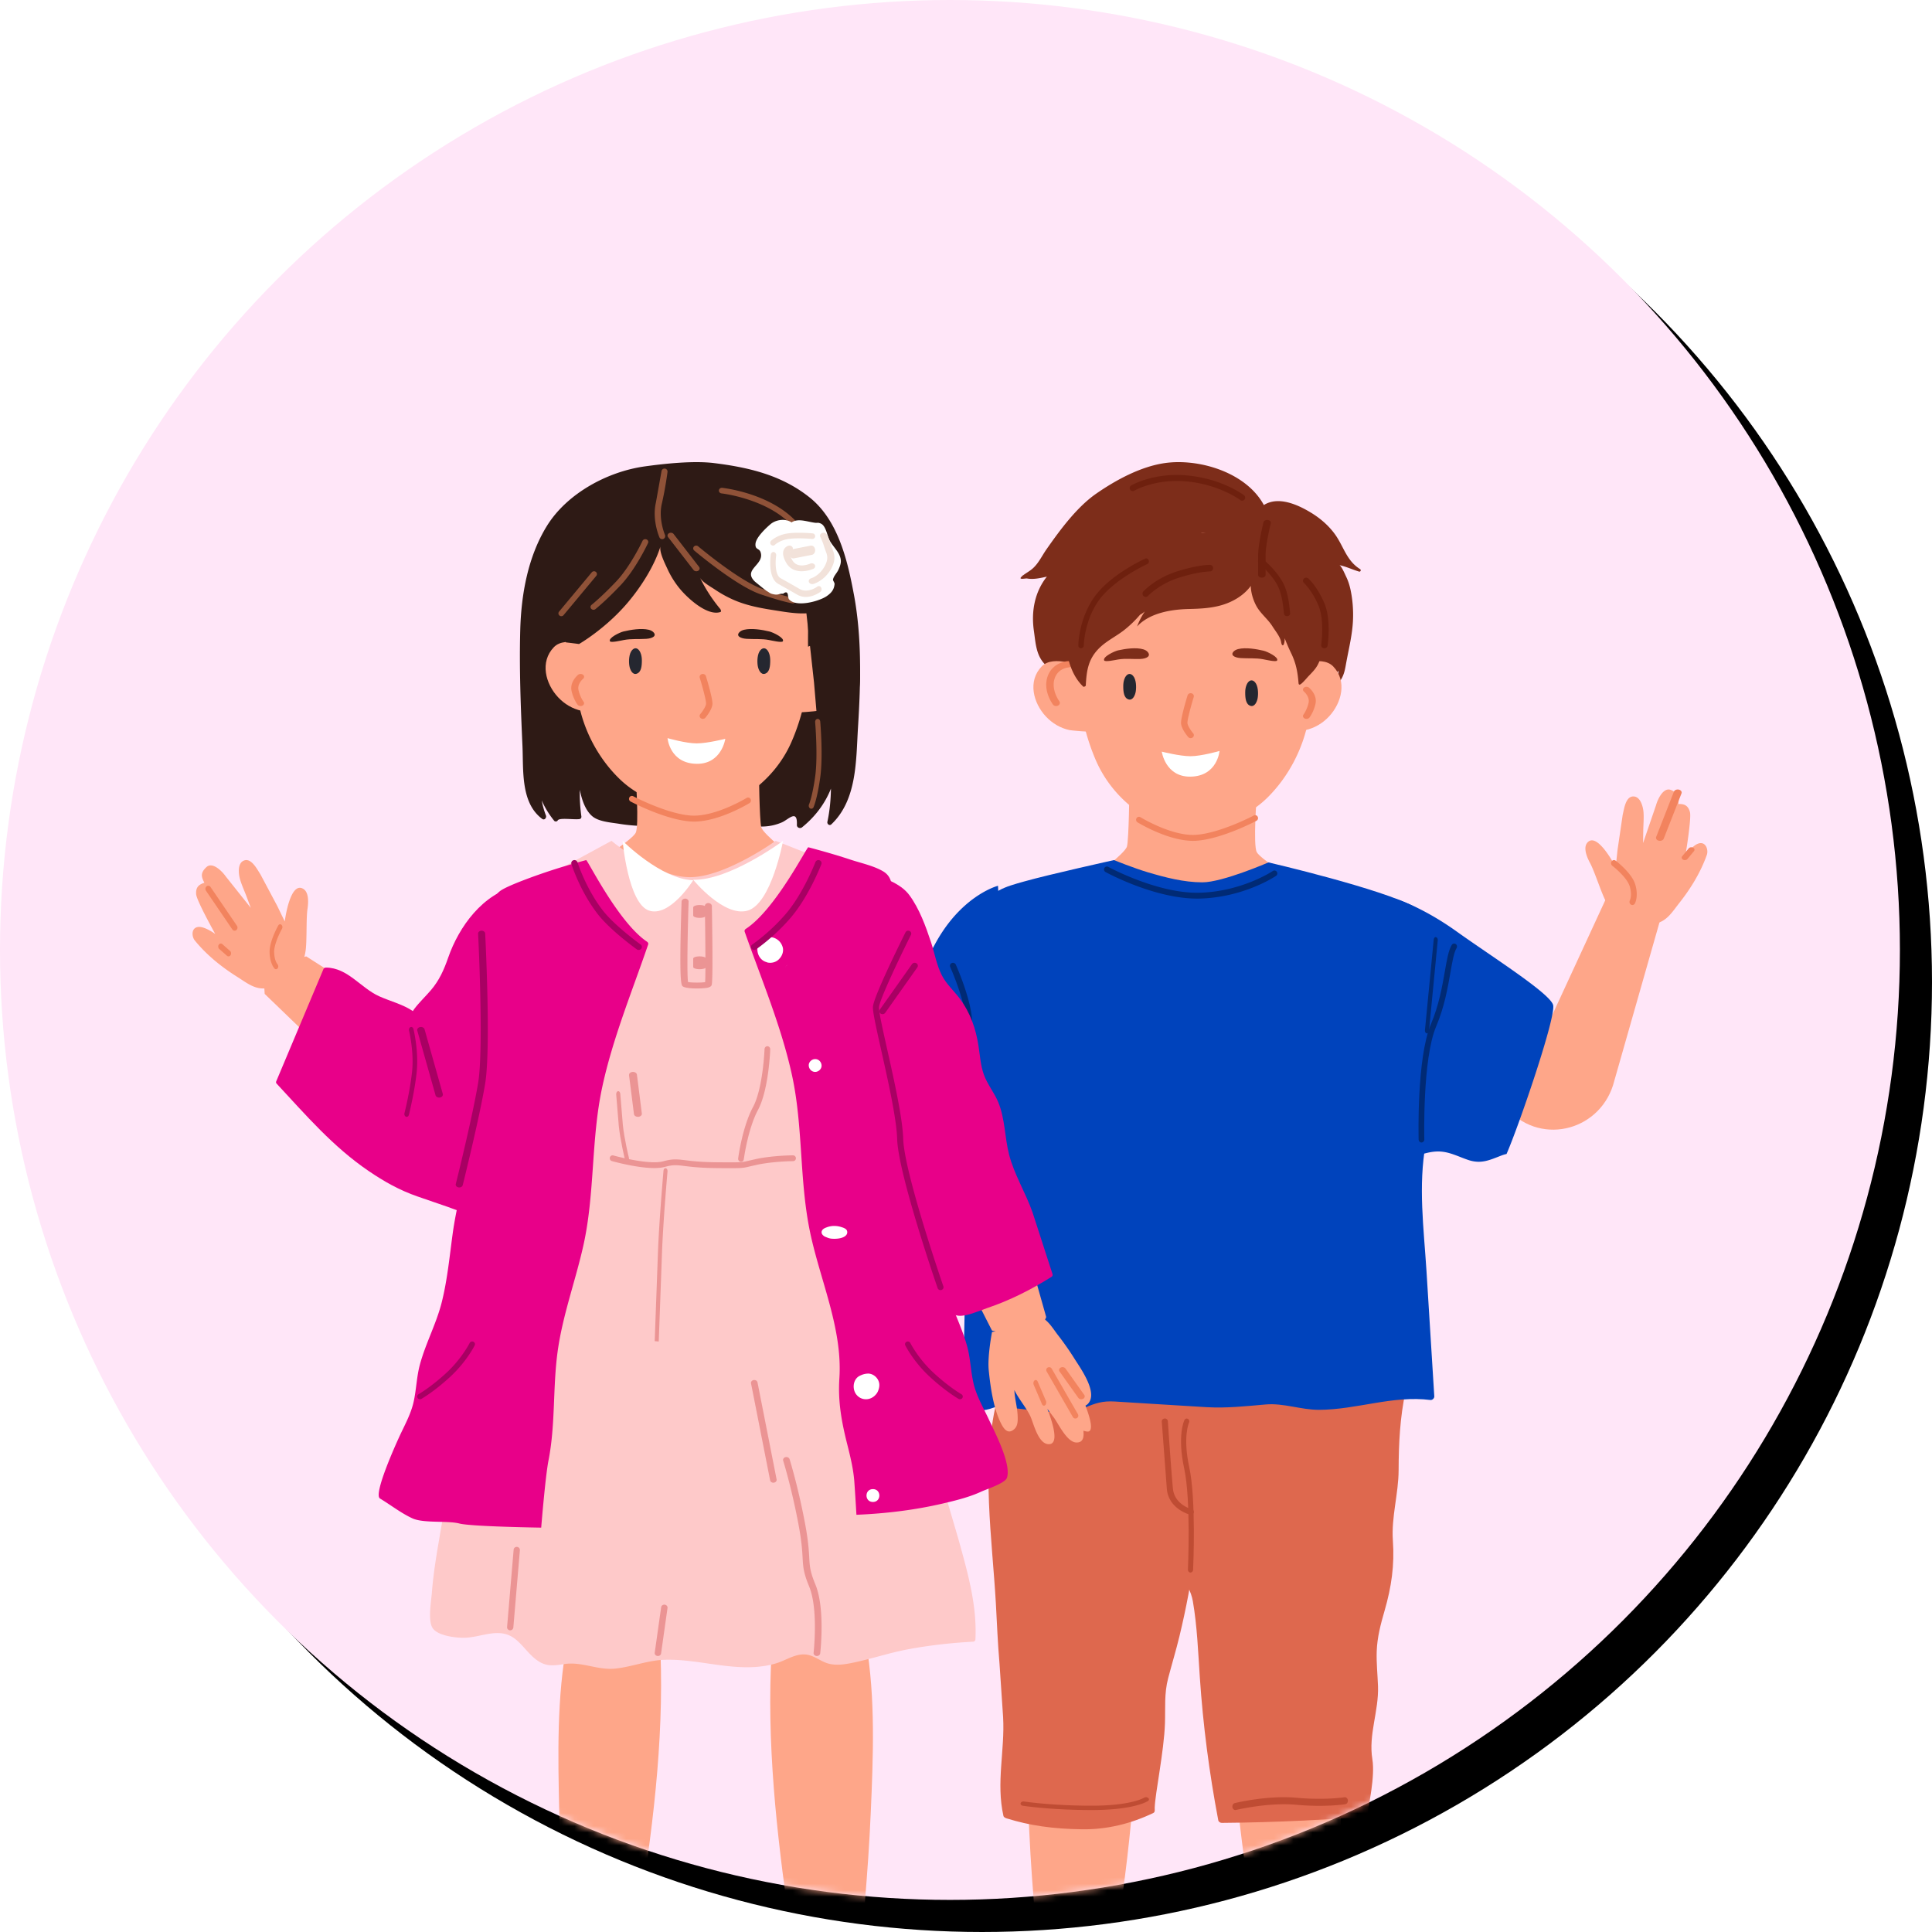
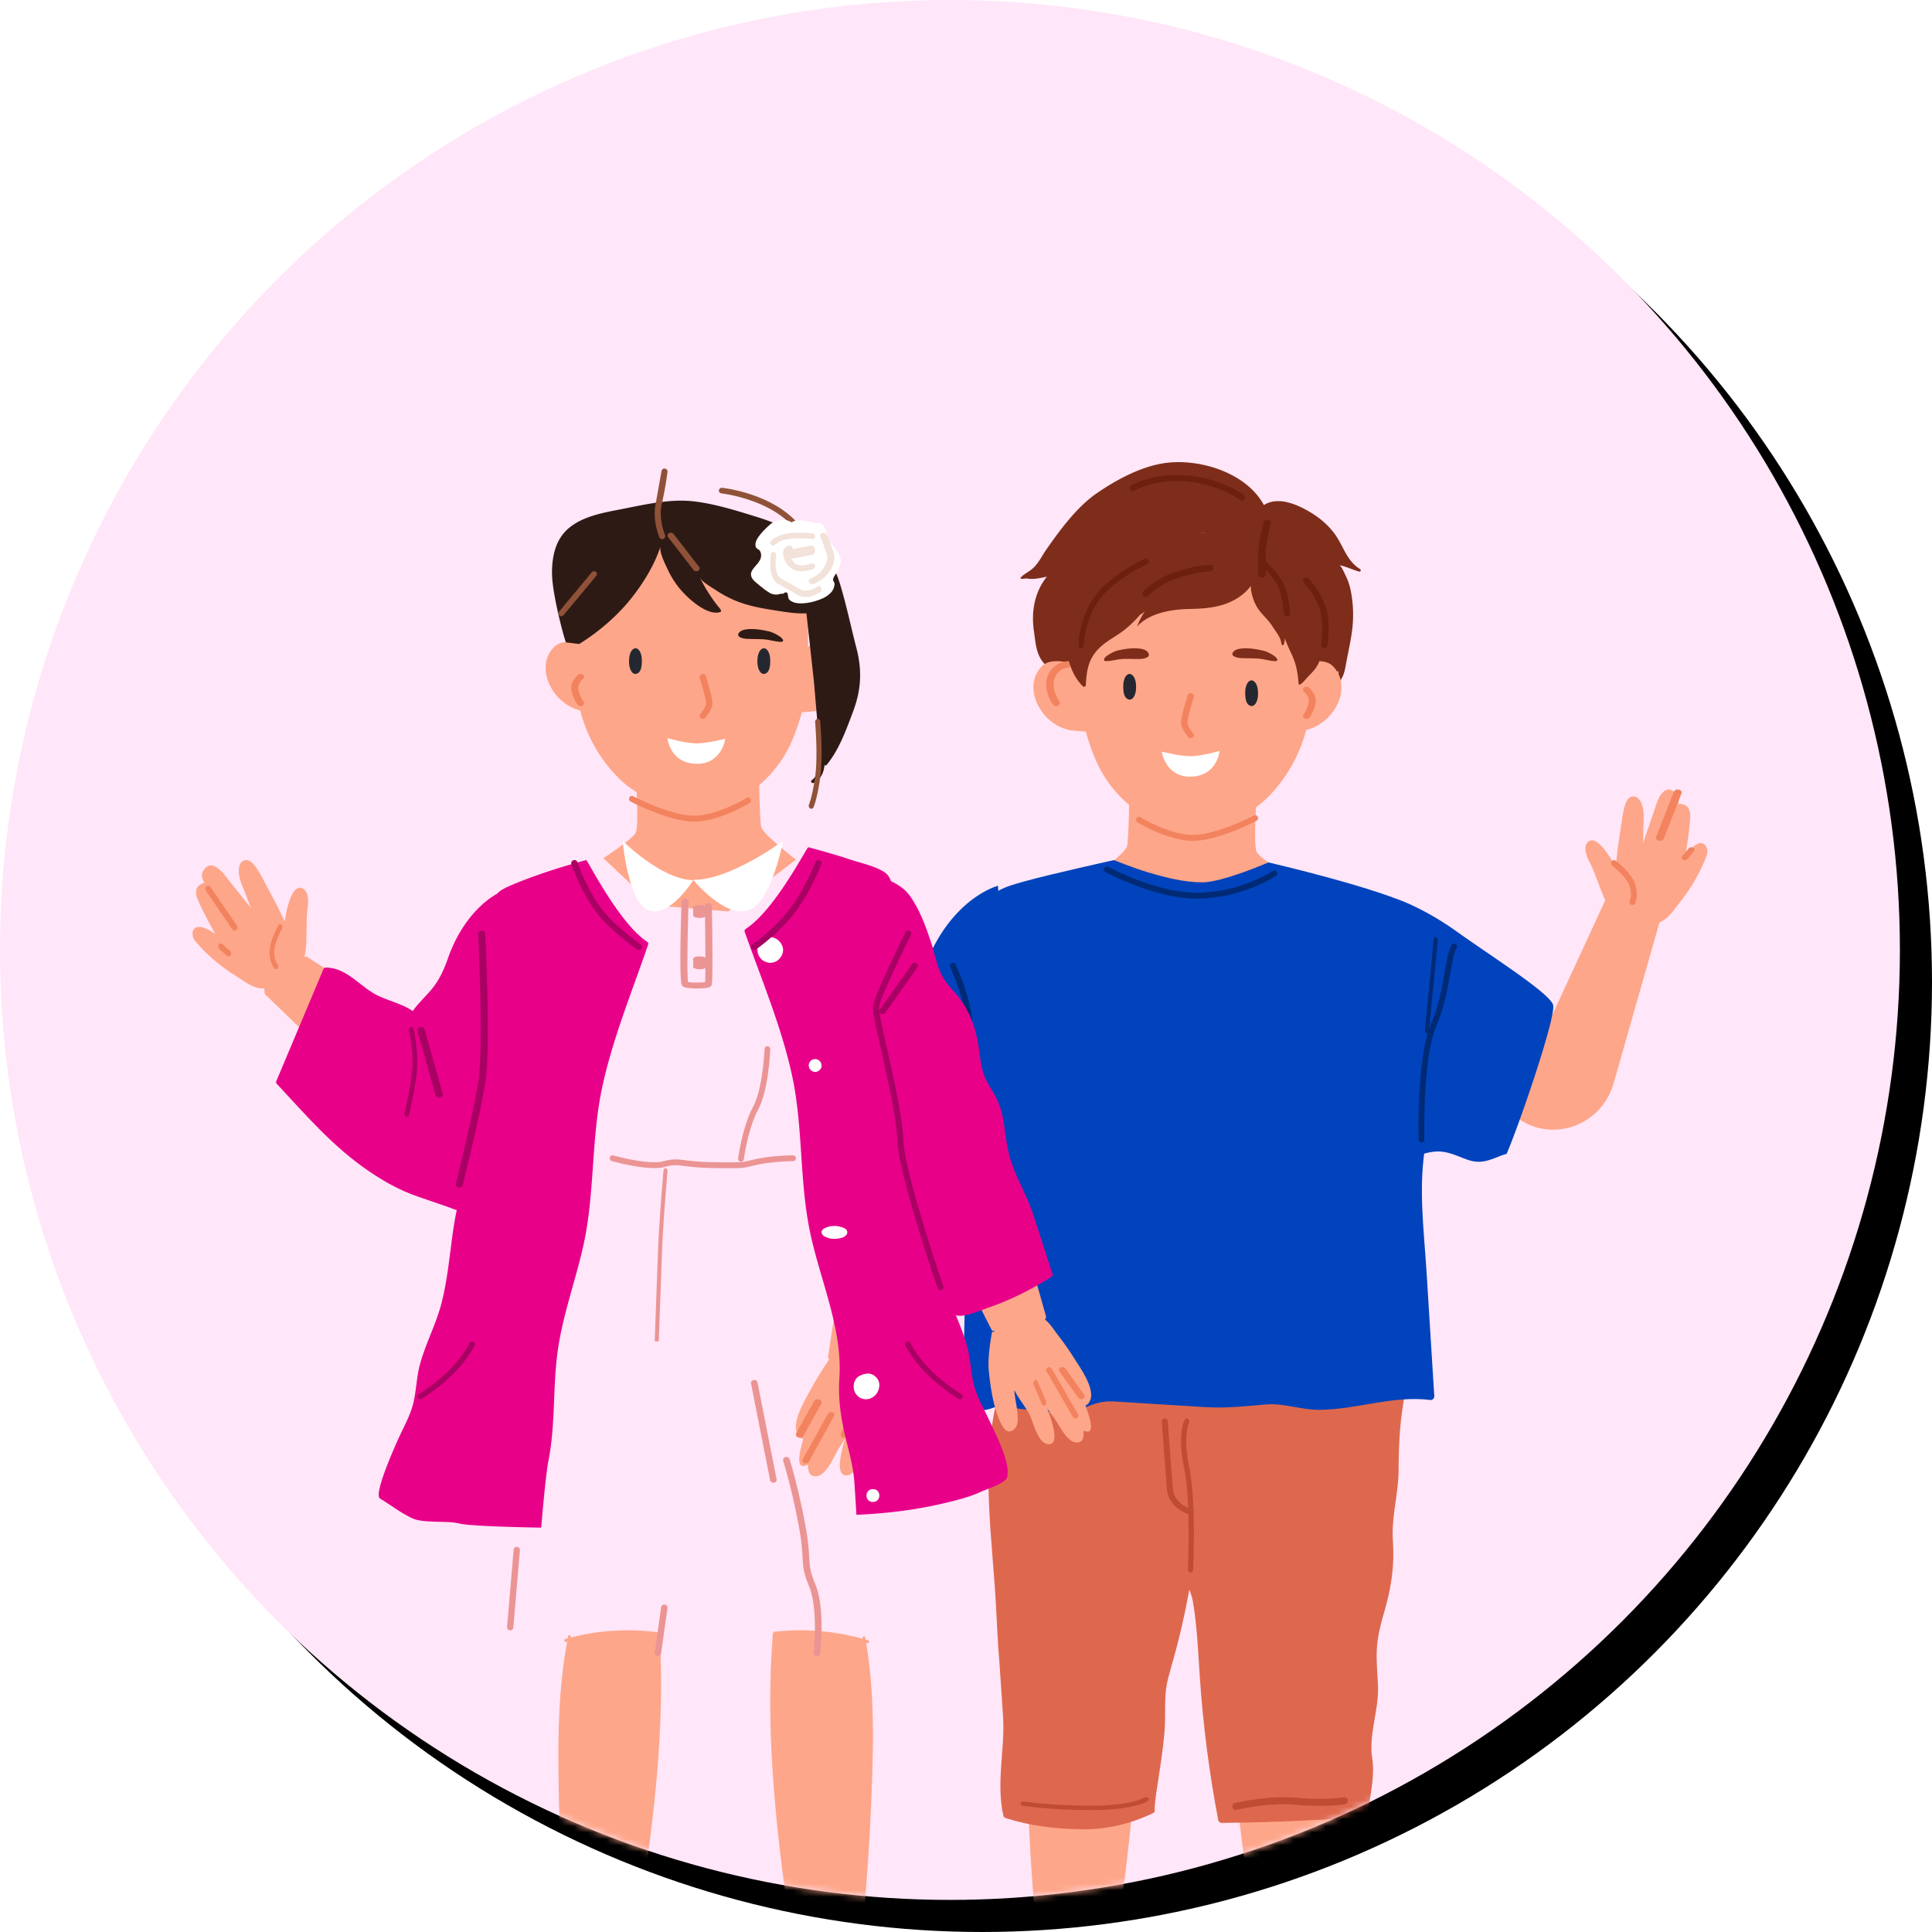
<svg xmlns="http://www.w3.org/2000/svg" xmlns:xlink="http://www.w3.org/1999/xlink" width="301" height="301">
  <style>.B{fill:#fea689}.C{fill:#f2835e}.D{fill:#fff}.E{fill:#7d2d1a}.F{fill:#2e1a15}</style>
  <defs>
    <circle id="A" cx="148" cy="148" r="148" />
    <filter x="-0.8%" y="-0.8%" width="103.4%" height="103.4%" id="B">
      <feOffset dx="5" dy="5" in="SourceAlpha" />
      <feColorMatrix values="0 0 0 0 1   0 0 0 0 0   0 0 0 0 0.71  0 0 0 1 0" />
    </filter>
  </defs>
  <g fill="none" fill-rule="evenodd">
    <mask id="C" class="D">
      <use xlink:href="#A" />
    </mask>
    <use fill="#000" filter="url(#B)" xlink:href="#A" />
    <use fill="#ffe6f8" xlink:href="#A" />
    <g mask="url(#C)">
      <g transform="matrix(-1 0 0 1 266 72)">
        <path d="M106.923 17.925a1.64 1.64 0 0 0-.191-.183.12.12 0 0 0-.114-.097c-.43-.337-.894-.579-1.337-.932-1.029-.82-1.571-2.061-2.311-3.118-2.082-2.978-4.72-6.577-7.753-8.683C92.131 2.772 88.248.666 84.473.139c-5.279-.735-12.616 1.439-15.379 6.545-2.222-1.41-5.218-.107-7.35 1.193-1.394.85-2.658 1.924-3.642 3.244-1.446 1.94-1.831 4.204-4.004 5.547-.197.122-.07.451.159.383 1.016-.298 2.056-.8 3.078-1.003-.303.061-.907 1.48-1.048 1.769-.336.687-.555 1.39-.711 2.138-.318 1.524-.434 3.103-.368 4.66.093 2.191.617 4.289 1.015 6.429.211 1.135.319 2.12 1.034 3.101.097.133.364.112.346-.096l-.146-1.588c.152.27.304.538.47.799.409 1.359 1.001 2.448 1.756 3.905.386.747 1.881.623 2.018 1.452.207 1.246 1.575 2.728 2.441 3.47 1.461 1.249 1.705 3.215 2.785 4.806 1.493 2.2 2.914 4.394 3.71 6.776 1.417.901 2.927 1.584 4.393 1.939 4.629 1.121 9.341-.295 13.385-2.601 1.203-.686 2.472-1.455 3.709-2.313.582-2.561 1.4-5.059 2.737-7.326 1.52-2.576 3.815-4.295 5.891-6.282l.217-1.363c.461-.916.807-1.921 1.064-2.975l1.186-1.261c1.376-1.446 1.43-3.31 1.704-5.211.442-3.064-.147-6.078-2.023-8.438 1.028.227 2.064.468 3.078.29.253-.044 1.315.235.945-.202" class="E" />
        <path d="M91.789 227.962c.656 4.44 1.38 13.225 1.38 13.225s.392.443.459.434l9.173.379c.219.009.382-.155.404-.353 1.043-9.376 1.991-18.77 2.431-28.191.406-8.68.803-17.863-.764-26.48.061.013.124.023.185.037.307.068.464-.365.155-.454-.142-.04-.286-.072-.428-.112-.022-.117-.036-.237-.059-.353-.046-.227-.431-.198-.425.036l.008.193c-4.769-1.249-9.587-1.592-14.534-1.12-.194.018-.33.227-.344.394-1.201 14.118.289 28.357 2.36 42.366" class="B" />
        <path d="M110.77 146.504c.443-.257.241-1.011-.291-1.119l-.354-1.267c-.182-.582-1.072-.342-.915.253l.276 1.131c-2.122.354-2.432.718-4.557 1.05-2.457.383-5.116.825-7.454-.325-1.759-.866-2.992-2.518-4.761-3.386-1.336-.655-2.859-.936-4.339-.812-7.164.598-9.312 8.686-9.372 14.647-.089 8.8 1.182 17.706 3.242 26.246.53 2.193 1.185 4.348 1.758 6.529.634 2.414.418 4.603.5 7.047.146 4.357 1.52 10.841 1.598 13.135.01.305-.087.679.215.824 3.475 1.667 7.219 2.592 11.083 2.541 4.585-.06 8.18-.586 11.749-1.692.216-.067.472-.179.521-.398 1.17-5.19-.243-10.185.05-15.386l.567-8.417c.272-3.092.386-6.203.561-9.302.576-10.156 2.316-21.229-.079-31.3" fill="#de684e" />
        <path d="M73.765 185.696c-.01-.168-.14-.38-.332-.402-4.886-.57-9.661-.321-14.407.837l.012-.194c.011-.234-.37-.271-.419-.044-.025.116-.041.236-.066.353-.142.037-.284.066-.426.104-.309.083-.162.52.143.457.061-.012.123-.021.184-.033-1.731 8.612-1.532 17.829-1.313 26.542.237 9.458.977 18.899 1.813 28.322.018.2.175.367.392.361l9.086-.199c.066.011.464-.426.464-.426s.901-8.796 1.644-13.236c2.343-14.008 4.117-28.26 3.226-42.443" class="B" />
        <path d="M86.998 150.786c-.061-2.927-1.45-5.923-3.115-8.294-1.53-2.18-3.576-1.457-5.887-1.001-8.971 1.772-20.857 2.436-29.96 3.175-.075.006-.137.031-.197.056l-.057-.183c-.156-.487-.879-.287-.771.211.879 4.061 1.074 8.116 1.088 12.298.012 3.679 1.153 7.31.894 10.971-.27 3.823.224 7.23 1.284 10.893.61 2.108 1.16 4.159 1.235 6.37.06 1.812-.139 3.623-.202 5.432-.135 3.885 1.51 7.529.882 11.354-.457 2.783.627 7.211.684 8.286.071 1.348 2.394.845 3.679.932l6.363.355c4.244.199 8.493.325 12.741.359.228.002.495-.173.539-.407 1.403-7.377 2.371-14.808 2.875-22.297.265-3.938.411-7.926 1.083-11.822.543-3.15 3.209-5.096 3.644-8.38.397-2.999-.203-6.063.457-9.036.708-3.188 2.812-5.9 2.741-9.273" fill="#de684e" />
        <g class="B">
          <path d="M118 116.961l10.075 23.76 6.74 2.278 2.185-3.557L132.351 109 118 116.961M70.192 51.815s.611 7.926 0 8.963S65 64.704 65 64.704l8.094 7.334L85.082 73 96 64.926S90.732 61 90.426 59.889 90.044 51 90.044 51l-19.852.815" />
          <path d="M62.131 40.072c.85 4.625 3.178 9.013 6.423 12.21 3.527 3.476 8.478 4.926 13.21 4.694 4.234-.208 8.215-2.871 10.914-6.234 1.046-1.304 1.931-2.757 2.603-4.316 1.815-4.213 2.993-9.52 2.663-14.162-.285-4.001.729-9.254-2.263-11.729-4.997-4.133-11.086-6.59-16.831-9.487-.034-.017-.072-.035-.109-.044-.799-.17-16.779 4.936-16.781 4.936-.253.117-.42 2.037-.475 2.359a43.14 43.14 0 0 0-.339 2.498c-.307 2.844-.05 5.861.031 8.711.098 3.439.31 7.061.953 10.564" />
          <path d="M64.628 31.959s-4.466-2.066-6.334-.133c-2.206 2.283-1.328 5.697.663 7.814.991 1.053 2.231 1.794 3.671 2.108.314.068 3.385.33 3.372.229-.001-.001-1.372-10.018-1.372-10.018m32.744 0s4.466-2.066 6.334-.133c2.206 2.283 1.327 5.697-.664 7.814-.991 1.053-2.23 1.794-3.671 2.108-.314.068-3.386.33-3.372.229 0-.001 1.372-10.018 1.372-10.018" />
        </g>
        <g fill="#252730">
          <path d="M72 35.848c-.012-1.442-.822-2.34-1.526-1.559-.495.551-.536 1.733-.419 2.449.097.59.467 1.431 1.118 1.232.736-.224.834-1.191.827-2.123m19-1c-.012-1.441-.823-2.34-1.526-1.558-.495.55-.536 1.732-.419 2.448.096.591.467 1.431 1.118 1.233.736-.223.835-1.19.827-2.123" />
        </g>
        <g class="E">
          <path d="M73.781 29.478c-.158-.156-.406-.288-.7-.359-1.168-.283-2.836-.004-3.949.264-.599.144-2.409 1.021-2.096 1.532.153.248 1.688-.114 2.185-.208 1.137-.214 2.31-.1 3.471-.179.988-.067 1.682-.466 1.089-1.051m13.412.097c.148-.172.386-.322.673-.407 1.141-.34 2.813-.095 3.934.156.603.136 2.451 1.016 2.171 1.574-.137.271-1.682-.068-2.18-.152-1.141-.193-2.298-.033-3.454-.08-.984-.04-1.697-.445-1.144-1.09" />
        </g>
        <path d="M80.5 43c-.108 0-.218-.033-.31-.1a.44.44 0 0 1-.083-.651c.326-.384.857-1.158.893-1.602.039-.463-.551-2.652-.981-4.058-.076-.246.079-.502.343-.573s.542.074.618.319c.181.592 1.082 3.587 1.016 4.382-.072.869-1 1.981-1.105 2.105-.098.116-.245.177-.392.177" class="C" />
        <path d="M76 45s2.853.817 4.523.817S85 45.103 85 45.103s-.553 3.936-4.443 3.896C76.331 48.958 76 45 76 45" class="D" />
        <g class="C">
          <path d="M101.457 38a.65.65 0 0 1-.312-.079c-.268-.147-.347-.453-.174-.682.013-.018 1.296-1.76.725-3.512-.527-1.617-2.09-1.732-2.157-1.736-.317-.02-.558-.253-.537-.524s.292-.502.608-.461c.1.005 2.447.143 3.201 2.457.712 2.187-.802 4.227-.867 4.312-.11.146-.296.226-.486.226M80.122 59a7.74 7.74 0 0 1-.565-.02c-3.963-.292-9.097-2.992-9.313-3.107s-.307-.396-.193-.623.386-.315.608-.198c.051.027 5.186 2.729 8.963 3.007 3.723.292 8.646-2.708 8.695-2.738.214-.133.491-.06.619.159a.47.47 0 0 1-.155.634c-.201.124-4.758 2.888-8.659 2.888M62.452 40c-.183 0-.362-.075-.465-.21-.027-.035-.646-.854-.935-2.13-.321-1.417.955-2.483 1.009-2.528.212-.175.559-.176.774-.007a.38.38 0 0 1 .01.62c-.009.009-.935.794-.717 1.757.251 1.104.786 1.822.791 1.828.157.207.075.478-.182.604a.65.65 0 0 1-.286.065" />
        </g>
        <path d="M141.618 151.61c1.311-1.777-1.11-5.614-1.882-7.052-.756-1.41-1.587-2.782-2.489-4.11-.694-1.023-1.475-2.639-2.74-3.168-2.088-.872-5.531.46-7.29 1.637-.026.007-1.079.086-1.079.086s-1.16 3.793-1.139 6.086c.026 2.72.221 6.298 1.317 8.823.417.961 1.033 1.819 2.158.992.615-.452.691-1.283.73-1.953.091-1.549-.239-2.858-.164-4.294.616 1.535 1.816 3.103 2.326 4.464.423 1.128.878 4.487 2.624 4.726 1.718.235 1.267-2.689.36-5.686l1.022 1.576c.652 1.044 1.811 4.064 3.368 4.248 1.238.147 1.396-.856 1.387-1.79.161.069.329.126.501.168.134.034.276.058.409.023 1.124-.289-.228-4.182-.168-4.2.256-.078.509-.256.746-.576" class="B" />
        <g class="C">
          <path d="M134.603 152c-.148 0-.29-.101-.359-.273l-1.204-3.036c-.095-.24-.012-.528.186-.643s.435-.014.53.225l1.205 3.036c.095.24.012.528-.186.643-.056.033-.114.047-.172.047m5.873 4.001c-.2 0-.392-.093-.48-.252l-3.95-7.145c-.119-.215-.001-.468.263-.564s.574-.002.694.214l3.95 7.145c.119.216.001.468-.263.565a.64.64 0 0 1-.215.037m.916-4c-.228 0-.445-.109-.55-.295l-2.782-4.967c-.144-.258-.015-.565.287-.688s.667-.013.812.245l2.783 4.966c.144.259.015.566-.288.687-.085.035-.174.051-.261.051" />
        </g>
        <g class="B">
          <path d="M31 100.945L15.118 66.551 8.171 66 7 70.101l7.493 26.272c1.895 7.654 11.162 10.221 16.507 4.572" />
          <path d="M15.762 68.524c.749-1.368 1.777-4.701 2.513-6.067.729-1.353.959-2.504.456-3.132-1.545-1.932-4.451 3.768-4.451 3.768l-.285-2.664-.804-5.477c-.209-.843-.429-2.799-1.588-2.867-1.206-.071-1.605 1.673-1.661 2.508-.06.908.024 1.838.042 2.745l.031 2.013L8 53.468c-.277-1.01-1.177-2.865-2.329-2.392-1.37.564-1.246 1.324-1.148 2.188-.87-.031-1.52.166-1.813 1.262-.26.973.709 6.776.709 6.776s-.969-1.433-1.885-1.828c-1.252-.54-1.746.899-1.454 1.719 1.002 2.81 2.576 5.32 4.289 7.489 1.106 1.4 1.995 2.958 3.894 3.233 1.315.19 2.857.102 3.882-.723a.46.46 0 0 0 .138-.02c1.857-.579 2.608-1.061 3.477-2.649" />
        </g>
        <g class="C">
          <path d="M11.677 69a.44.44 0 0 1-.383-.234c-.026-.044-.607-1.119-.063-2.963.529-1.79 2.955-3.638 3.059-3.716a.43.43 0 0 1 .628.121c.143.22.093.525-.111.679-.632.478-2.353 1.988-2.715 3.213-.411 1.391-.038 2.137-.021 2.168.12.233.048.53-.165.665a.43.43 0 0 1-.229.067M7.384 59c-.264 0-.51-.132-.589-.337l-2.768-7.052c-.099-.251.086-.515.411-.59s.669.067.768.316l2.768 7.052c.098.251-.086.515-.411.59a.78.78 0 0 1-.178.02M3.509 62c-.16 0-.317-.061-.411-.175l-1.016-1.22c-.15-.179-.088-.421.139-.54s.532-.069.681.11l1.016 1.22c.15.18.087.421-.139.54a.58.58 0 0 1-.27.065" />
        </g>
        <g fill="#0043bc">
          <path d="M114.776 93.172c-.917-7.967 1.304-15.856-1.776-23.47-1.186-2.931-3.684-3.56-6.551-4.368C102.527 64.228 92.453 62 92.453 62s-3.108 1.255-5.269 1.896c-2.762.818-5.598 1.562-8.5 1.569-3.152.008-10.309-3.105-10.309-3.105s-17.779 4.122-22.968 7.027c-4.235 2.372-1.639 2.852-4.362 6.879-.173.256.191.604.44.419 1.141-.846 2.197-1.774 3.233-2.721l.022.957c-1.985 4.298-.052 9.655-.035 14.174.012 3.218-.939 6.315-1.313 9.49-.304 2.581.02 5.052.481 7.589 1.195 6.575.306 13.196-.114 19.818l-1.218 19.557c-.019.291.302.604.596.567 5.89-.749 11.512 1.518 17.368 1.531 2.816.006 5.501-1.077 8.303-.835 3.106.269 6.022.596 9.162.425l9.395-.577 4.936-.307c1.891-.118 3.015.245 4.718.971 3.516 1.499 9.327.048 13.102-.125.341-.016.692-.03 1.017.087 1.767.642 2.801.623 4.583-.348.179-.098.281-.312.278-.509l-.553-27.065c-.087-4.548.163-9.036.351-13.576.176-4.259-.537-8.404-1.023-12.619" />
          <path d="M32.049 108.014c1.826.698 3.157 1.379 5.169.715 1.467-.483 2.832-1.236 4.406-1.324 1.858-.102 3.496.728 5.267 1.126 2.5.563 5.165-.102 7.317-1.414l2.474-1.577c.715-7.638 2.698-23.565 2.253-24.093C58.365 80.769 48.669 68 48.669 68s-4.122 1.197-9.603 5.117-14.414 9.548-15.029 11.427c-.556 1.701 5.343 18.889 7.247 23.242a5.33 5.33 0 0 1 .765.228M110.513 66s5.007 1.273 9.041 7.755 15.408 34.366 15.446 35.901-5.49 2.148-9.523 5.524-10.613 3.069-12.775 3.529-4.702.307-4.702 0S110.513 66 110.513 66" />
        </g>
        <g fill="#bf4c33">
          <path d="M80.522 173c-.213 0-.392-.185-.403-.423-.02-.443-.494-10.921.598-15.984 1.033-4.785.048-6.912.038-6.933-.104-.217-.031-.488.164-.604s.438-.039.545.176c.048.096 1.154 2.402.039 7.57-1.066 4.94-.583 15.624-.578 15.731.012.246-.16.456-.383.468-.007.001-.014.001-.021.001" />
          <path d="M80.474 164c-.207 0-.397-.128-.456-.323-.071-.236.076-.481.328-.548.109-.028 2.673-.738 2.915-3.202.272-2.774.786-10.432.791-10.509.017-.244.242-.448.503-.415.262.015.461.226.444.47l-.793 10.535c-.302 3.081-3.47 3.94-3.605 3.974a.51.51 0 0 1-.128.016M73.53 210a.37.37 0 0 1-.098-.012c-.05-.012-5.023-1.207-9.375-.811-4.477.411-7.524-.065-7.651-.087-.257-.041-.438-.316-.402-.616s.28-.501.531-.466c.03.005 3.084.479 7.447.08 4.493-.415 9.435.779 9.643.83.254.061.417.353.364.647-.047.259-.242.435-.46.435m22.393 0h-.067c-6.526-.004-8.618-1.351-8.704-1.408-.188-.126-.203-.341-.032-.48a.58.58 0 0 1 .647-.025c.037.023 2.014 1.23 8.09 1.235h.066c6.258 0 10.48-.646 10.522-.653.252-.037.493.078.546.262s-.106.363-.355.403c-.043.006-4.351.667-10.712.667" />
        </g>
        <g fill="#002a75">
          <path d="M44.538 106c-.257-.007-.449-.219-.443-.475.004-.125.304-12.559-1.844-17.61-1.28-3.008-1.806-6.017-2.229-8.436-.292-1.672-.545-3.117-.949-3.763-.134-.215-.076-.501.129-.641s.479-.079.613.134c.501.803.756 2.259 1.078 4.104.415 2.37.931 5.319 2.167 8.226 2.23 5.242 1.934 17.492 1.921 18.011-.007.252-.204.45-.442.45" />
          <path d="M43.682 89c-.156 0-.293-.162-.315-.387l-1.364-14.102c-.023-.245.098-.47.272-.504.175-.046.334.137.358.383l1.364 14.102c.023.244-.098.47-.273.503-.014.004-.029.004-.043.004M79.478 68a14.53 14.53 0 0 1-.512-.008c-6.779-.215-11.566-3.4-11.767-3.535a.46.46 0 0 1-.126-.632c.137-.209.413-.268.621-.128.047.032 4.786 3.177 11.299 3.384 6.532.226 14.268-3.984 14.345-4.026.218-.117.489-.035.607.186a.46.46 0 0 1-.182.618C93.447 64.03 86.12 68 79.478 68m34.997 48c-.269-.003-.478-.215-.475-.474l.563-28.687c.238-3.424 2.435-8.353 2.528-8.561a.48.48 0 0 1 .626-.238c.239.105.348.38.242.616-.022.049-2.223 4.987-2.449 8.247-.231 3.33-.558 28.384-.562 28.637a.47.47 0 0 1-.475.461" />
        </g>
        <path d="M97.044 20.783c-2.557-2.184-5.407-4.069-8.251-5.817-2.544-1.563-5.338-3.451-8.332-3.855-3.1-.419-6.405.428-9.381 1.241-2.983.814-6.402 1.565-9.084 3.206-1.959 1.198-3.26 3.17-2.95 5.577.242 1.88.346 3.498.358 5.375.008 1.297.133 2.45.797 3.564.09.636.318 1.25.698 1.837.324.499.753.931 1.161 1.354.373.386.756.884 1.165 1.227.36.302.449.16.47-.109.137-1.714.393-3.061 1.14-4.603.37-.764.707-1.548 1.014-2.343.001.353.027.702.179 1.026.031.065.104.071.168.049.012.012.034.02.039 0 .002-.01.007-.019.01-.029.009-.01.027-.006.033-.019.069-.149.105-.298.129-.45.13-.794.921-1.746 1.342-2.42.692-1.106 1.749-1.904 2.411-3.006.506-.844.965-2.162.969-3.311 1.08 1.492 2.796 2.496 4.558 3.006 1.656.479 3.352.556 5.06.595 2.718.061 6.121.584 8.103 2.727a12.09 12.09 0 0 0-1.203-2.34c.231.196.476.374.736.508a17.5 17.5 0 0 0 2.527 2.431c1.249.968 2.723 1.662 3.853 2.79 1.693 1.691 1.952 3.471 2.074 5.775.006.105.094.175.183.185.063.056.159.071.236-.002 1.839-1.764 2.56-4.533 2.719-7.056.19-3.016-.685-5.193-2.931-7.111" class="E" />
        <g fill="#6e200e">
          <path d="M69.407 18c-.33-.004-.584-.198-.579-.433v-3.182c-.031-1.701-.811-4.851-.819-4.883-.058-.231.15-.453.465-.496.32-.037.616.112.673.343.033.132.804 3.25.838 5.024v3.209c-.006.233-.263.419-.579.419" />
          <path d="M65.483 24a.67.67 0 0 1-.046-.002c-.265-.023-.459-.238-.434-.481.16-1.541.34-3.288 1.129-4.758.784-1.462 1.98-2.655 3.046-3.629.189-.173.494-.173.682 0s.188.453-.001.624c-1.01.923-2.14 2.049-2.861 3.394-.71 1.326-.882 2.987-1.035 4.453-.023.228-.233.4-.479.4M59.66 29a.49.49 0 0 1-.493-.407c-.025-.164-.59-4.058.507-6.63 1.087-2.549 2.428-3.78 2.485-3.832.199-.179.513-.173.703.016s.183.488-.015.669c-.012.01-1.25 1.157-2.25 3.502-.995 2.335-.449 6.105-.443 6.143.039.259-.151.498-.423.535a.58.58 0 0 1-.07.005M87.501 21a.49.49 0 0 1-.362-.16c-.017-.018-1.731-1.843-4.737-2.811-3.055-.986-4.886-1.003-4.904-1.003-.275-.001-.498-.23-.498-.513s.223-.512.499-.512c.079 0 1.985.012 5.202 1.049 3.268 1.053 5.087 3.004 5.163 3.086.189.206.18.53-.02.724-.096.095-.22.141-.343.141M97.577 29c-.23 0-.418-.201-.423-.451-.001-.038-.096-3.957-2.425-7.118-2.358-3.202-7.418-5.524-7.469-5.548-.216-.098-.317-.367-.227-.601s.339-.344.554-.246 5.311 2.437 7.803 5.821c2.514 3.414 2.607 7.503 2.61 7.676.004.254-.182.463-.415.467M72.482 6c-.143 0-.284-.061-.379-.179-.165-.202-.128-.496.081-.655.136-.104 3.385-2.542 8.689-3.075 5.328-.538 8.756 1.469 8.899 1.556a.46.46 0 0 1 .158.642.49.49 0 0 1-.662.153c-.033-.019-3.313-1.927-8.295-1.422-5.012.505-8.162 2.857-8.193 2.881a.49.49 0 0 1-.297.099" />
        </g>
      </g>
    </g>
    <g mask="url(#C)">
      <g transform="translate(30 72)">
        <g class="B">
          <path d="M26 82.297L17.708 77 11 78.802l.235 4.044L18.655 90 26 82.297m94 44.052l4.548 8.948 6.668 1.702 1.783-3.796L130.116 123 120 126.349m-27.375 98.614c.618 4.44 1.299 13.225 1.299 13.225s.37.443.432.434l8.635.379c.205.009.359-.155.379-.354.982-9.375 1.874-18.77 2.288-28.191.382-8.68.756-17.862-.719-26.48.058.014.116.024.174.038.289.067.438-.366.146-.454-.134-.041-.269-.072-.403-.112-.021-.117-.033-.237-.055-.353-.043-.227-.405-.198-.4.035l.007.194c-4.488-1.249-9.023-1.592-13.679-1.12-.183.019-.31.227-.324.394-1.13 14.118.273 28.357 2.221 42.366m-19.847-42.268c-.01-.168-.133-.38-.313-.402-4.598-.57-9.093-.321-13.559.837l.011-.193c.01-.235-.348-.271-.395-.044-.024.116-.039.236-.063.353l-.401.103c-.291.083-.152.52.135.458.057-.012.115-.021.173-.033-1.63 8.612-1.442 17.829-1.236 26.542.223 9.459.92 18.899 1.706 28.322.016.2.165.367.369.361l8.551-.199c.061.011.436-.426.436-.426s.848-8.796 1.547-13.236c2.205-14.008 3.876-28.26 3.036-42.443" />
        </g>
-         <path d="M103.034 20.624c-.998-5.376-2.476-11.597-6.896-15.123C91.784 2.027 86.688.824 81.263.149c-3.17-.395-7.612.071-10.794.512-5.849.809-12.157 4.238-15.271 9.291-2.953 4.79-3.992 10.648-4.144 16.187-.165 6.034.077 12.101.347 18.129.165 3.697-.307 8.817 3.071 11.312.368.272.713-.197.583-.534-.308-.797-.513-1.569-.657-2.345.48 1.104 1.125 2.158 1.941 3.17.132.163.45.142.549-.049.25-.483 2.642-.07 3.427-.22.197-.037.286-.236.261-.415a26.15 26.15 0 0 1-.245-4.142c.328 1.665.922 3.305 2.01 4.174 1.01.806 2.889.927 4.115 1.126 1.681.274 3.366.369 5.068.356.28-.002.397-.269.341-.473 1.522-.066 3.047-.108 4.609.167a19.97 19.97 0 0 0 5.719.199c2.392-.246 4.606.295 6.954.165a7.83 7.83 0 0 0 2.678-.639c.995-.434 2.445-2.128 2.326.395-.02.436.498.628.814.372 2.046-1.658 3.573-3.696 4.494-6.023-.029 1.726-.18 3.434-.554 5.171-.074.345.325.673.62.392 4.032-3.832 3.832-9.995 4.15-15.117.428-6.889.627-13.864-.639-20.684" class="F" />
        <g class="B">
          <path d="M69.025 48.815s.591 7.926 0 8.963S64 61.704 64 61.704l7.832 7.334L83.433 70 94 61.926S88.901 58 88.606 56.889 88.236 48 88.236 48l-19.211.815" />
          <path d="M60.131 37.44c.85 4.524 3.178 8.817 6.423 11.945 3.527 3.4 8.478 4.818 13.21 4.591 4.234-.203 8.215-2.808 10.914-6.098 1.046-1.275 1.931-2.697 2.603-4.223 1.815-4.121 2.993-9.313 2.663-13.853-.284-3.914.729-9.053-2.263-11.474-4.997-4.043-11.086-6.447-16.831-9.281a.49.49 0 0 0-.109-.043c-.799-.166-16.779 4.828-16.781 4.829-.252.115-.421 1.993-.475 2.308-.138.81-.248 1.625-.339 2.443-.307 2.782-.05 5.734.031 8.522.098 3.365.31 6.907.953 10.334" />
          <path d="M62.628 28.959s-4.466-2.067-6.334-.133c-2.206 2.283-1.327 5.697.664 7.814.99 1.053 2.23 1.795 3.671 2.108.314.068 3.386.33 3.372.229 0-.001-1.372-10.018-1.372-10.018m32.743 0s4.466-2.067 6.334-.133c2.206 2.283 1.328 5.697-.663 7.814-.991 1.053-2.231 1.795-3.671 2.108-.314.068-3.386.33-3.372.229 0-.001 1.372-10.018 1.372-10.018" />
        </g>
        <g fill="#252730">
          <path d="M70 30.847c-.012-1.441-.823-2.34-1.526-1.558-.495.551-.536 1.733-.419 2.449.097.59.468 1.431 1.118 1.232.736-.224.835-1.191.827-2.123m20 0c-.012-1.441-.822-2.34-1.526-1.558-.495.551-.536 1.733-.419 2.449.097.59.468 1.431 1.118 1.232.736-.224.834-1.191.826-2.123" />
        </g>
        <g class="F">
-           <path d="M71.781 26.478c-.158-.157-.406-.288-.7-.359-1.168-.283-2.836-.004-3.949.264-.599.144-2.409 1.021-2.096 1.532.152.248 1.688-.114 2.185-.208 1.137-.214 2.31-.1 3.471-.179.988-.067 1.682-.466 1.089-1.05m13.438 0c.158-.157.406-.288.7-.359 1.167-.283 2.835-.004 3.949.264.599.144 2.41 1.021 2.096 1.532-.152.248-1.688-.114-2.184-.208-1.137-.214-2.311-.1-3.471-.179-.989-.067-1.682-.466-1.089-1.05" />
+           <path d="M71.781 26.478m13.438 0c.158-.157.406-.288.7-.359 1.167-.283 2.835-.004 3.949.264.599.144 2.41 1.021 2.096 1.532-.152.248-1.688-.114-2.184-.208-1.137-.214-2.311-.1-3.471-.179-.989-.067-1.682-.466-1.089-1.05" />
        </g>
        <path d="M79.5 40a.52.52 0 0 1-.31-.1.44.44 0 0 1-.083-.651c.326-.384.857-1.158.893-1.602.039-.462-.55-2.651-.982-4.057-.076-.246.079-.502.345-.572s.541.072.617.319c.181.592 1.082 3.586 1.016 4.382-.072.868-.999 1.981-1.104 2.105-.098.115-.245.176-.392.176" class="C" />
        <path d="M74 43s2.853.818 4.523.818S83 43.104 83 43.104s-.553 3.935-4.442 3.896C74.331 46.958 74 43 74 43" class="D" />
        <g class="C">
          <path d="M100.457 36a.66.66 0 0 1-.312-.078c-.268-.147-.347-.453-.175-.682.014-.018 1.297-1.761.725-3.514-.526-1.616-2.09-1.732-2.156-1.736-.317-.019-.558-.254-.537-.524s.293-.487.608-.462c.099.005 2.447.144 3.201 2.458.712 2.188-.803 4.228-.868 4.314-.11.146-.296.226-.486.226M78.121 56a7.75 7.75 0 0 1-.565-.02c-3.963-.292-9.096-2.993-9.313-3.107a.47.47 0 0 1-.193-.623c.115-.227.385-.315.608-.197.051.027 5.185 2.728 8.962 3.006 3.737.269 8.646-2.709 8.695-2.74.214-.13.491-.059.619.16a.47.47 0 0 1-.156.634c-.201.123-4.758 2.888-8.659 2.888M60.453 38c-.184 0-.364-.074-.467-.209-.026-.034-.646-.855-.935-2.13-.32-1.417.955-2.484 1.01-2.529a.65.65 0 0 1 .774-.006.38.38 0 0 1 .009.621c-.026.022-.932.803-.717 1.757.253 1.115.785 1.821.791 1.827.158.207.077.478-.18.605a.65.65 0 0 1-.286.065" />
        </g>
        <path d="M103.423 28.95c-.839-3.262-1.54-6.618-2.512-9.84-.734-2.435-1.87-4.655-3.962-6.199-2.59-1.912-5.95-3.419-9.027-4.372-3.215-.995-6.878-2.154-10.232-2.468-3.425-.32-7.162.518-10.503 1.182-2.845.565-6.169 1.067-8.488 2.96-2.126 1.736-2.693 4.401-2.698 7.017-.006 3.405 2.075 10.882 2.183 10.854a129.33 129.33 0 0 1 2.03.252s4.116-2.36 7.571-6.436c1.993-2.352 4.126-5.605 5.126-8.799-.261.835.706 2.721 1.046 3.473.532 1.174 1.221 2.281 2.055 3.266 1.15 1.36 4.163 4.163 6.208 3.518.196-.062.096-.357-.035-.515a23.96 23.96 0 0 1-3.145-4.877c.346.717 1.722 1.463 2.37 1.9.885.596 1.823 1.117 2.799 1.552 2.008.896 4.134 1.301 6.297 1.639 1.655.259 3.428.587 5.131.497l1.187 10.801.589 6.938c.19 2.446 1.258 6.551-.961 8.283-.24.187.066.523.311.4 1.172-.587 1.575-1.637 1.698-2.806.081.094.214.138.313.018 1.968-2.396 3.034-5.423 4.116-8.29 1.291-3.421 1.446-6.409.537-9.945" class="F" />
        <g fill="#8f5238">
          <path d="M73.169 12a.47.47 0 0 1-.432-.284c-.048-.111-1.169-2.732-.551-5.413l.875-4.887c.032-.26.269-.441.526-.413s.442.271.409.531c-.003.024-.304 2.433-.893 4.984-.545 2.366.486 4.791.496 4.815a.48.48 0 0 1-.242.626c-.062.028-.126.04-.189.04M78.484 17c-.168 0-.334-.07-.432-.198l-3.967-5.124c-.156-.201-.09-.473.149-.606s.559-.076.715.126l3.966 5.125c.156.201.09.473-.149.606a.59.59 0 0 1-.283.072" />
-           <path d="M93.54 22c-.019 0-.039-.001-.058-.003-.051-.006-1.303-.166-4.991-1.412-3.725-1.258-10.067-6.591-10.335-6.817-.19-.16-.208-.438-.04-.62a.48.48 0 0 1 .65-.037c.064.055 6.476 5.446 10.033 6.647s4.789 1.367 4.801 1.368c.251.032.429.252.396.492-.03.221-.228.382-.456.382m-31.074 1c-.132 0-.263-.052-.356-.152-.166-.182-.143-.456.054-.611.015-.012 1.557-1.242 3.831-3.641 2.253-2.378 4.093-6.295 4.112-6.334.102-.22.375-.322.613-.224s.344.35.241.57c-.077.165-1.918 4.083-4.267 6.562-2.323 2.452-3.862 3.677-3.927 3.728a.48.48 0 0 1-.301.103" />
          <path d="M57.449 24c-.099 0-.199-.032-.282-.097a.43.43 0 0 1-.067-.615l5.1-6.125a.46.46 0 0 1 .633-.065.43.43 0 0 1 .067.616l-5.1 6.125c-.089.107-.219.163-.35.163M96.398 54a.35.35 0 0 1-.187-.056c-.194-.121-.268-.403-.164-.631.003-.009.51-1.173.954-4.327.451-3.206.001-8.419-.003-8.472-.023-.257.137-.486.356-.512s.414.16.437.416c.019.219.465 5.391-.003 8.72-.47 3.341-1.014 4.564-1.037 4.614-.072.157-.209.247-.352.247M96.533 15c-.219 0-.414-.145-.457-.354-.005-.023-.494-2.296-2.547-4.612-3.84-4.331-11.044-5.155-11.116-5.163-.256-.027-.439-.244-.41-.484s.258-.413.517-.384c.31.033 7.65.875 11.727 5.472 2.214 2.499 2.724 4.905 2.745 5.006.048.237-.118.466-.37.511a.5.5 0 0 1-.089.008" />
        </g>
-         <path d="M119.283 167.66l-4.789-16.275-3.208-9.016-8.692-34.834s-2.751-11.254-3.326-17.513-1.252-28.193-1.252-28.193L90.851 59s-8.033 5.777-13.517 5.658C71.861 64.55 65.271 59 65.271 59l-8.956 4.867-8.234 64.182c-2.166 2.129-3.071 5.15-3.363 8.206-.247 2.693-.092 5.422-.512 8.087-.429 2.693-1.526 5.195-2.349 7.778-1.672 5.231-2.577 10.681-3.5 16.076-.448 2.629-.868 5.267-1.07 7.924-.101 1.365-.667 4.394.137 5.559.804 1.173 3.546 1.492 4.826 1.483 2.86-.027 5.62-1.829 8.17.309 1.106.928 1.919 2.174 3.071 3.057 1.489 1.156 2.66 1.001 4.423.728 2.778-.419 5.218 1.01 8.005.7 2.559-.282 4.944-1.264 7.549-1.364 4.771-.164 9.441 1.437 14.22 1.119 1.124-.082 2.239-.255 3.309-.592 1.636-.509 3.226-1.728 5.035-1.264 1.17.309 2.093 1.156 3.309 1.393 1.042.209 2.101.081 3.135-.119 3.006-.582 5.922-1.592 8.947-2.165 3.363-.628 6.754-1.01 10.171-1.192a.38.38 0 0 0 .375-.373c.265-5.404-1.261-10.581-2.687-15.739" fill="#fec9c9" />
        <g fill="#e80089">
          <path d="M126.876 158.247c.722-2.153-1.898-7.129-2.858-9.188-.848-1.813-1.887-3.571-2.343-5.53-.447-1.92-.477-3.899-1.003-5.805-.926-3.359-2.662-6.434-3.523-9.821-.894-3.517-1.235-7.132-1.742-10.713-.505-3.564-1.462-7.014-2.123-10.546-.775-4.143-.532-8.332-.705-12.517-.305-7.375-1.555-14.689-2.661-21.979-.315-2.081-.517-4.219-.959-6.277-.211-.983-.541-1.648-1.448-2.165-1.483-.846-3.392-1.244-5.014-1.78-2.169-.716-4.352-1.341-6.561-1.926-.229-.06-5.143 9.723-9.744 12.718-.136.089-.235.263-.178.426 2.581 7.352 5.719 14.757 7.378 22.372 1.699 7.802 1.157 15.898 2.675 23.753 1.508 7.802 5.236 15.489 4.705 23.496-.234 3.532.332 6.693 1.191 10.112.487 1.935.971 3.872 1.132 5.864a401.47 401.47 0 0 1 .335 5.258c4.533-.191 9.05-.727 13.466-1.758 2.062-.482 4.135-.991 6.053-1.881.737-.342 3.642-1.275 3.923-2.113m-97.596 3.262c1.655 1.004 3.193 2.218 4.956 3.037 1.751.814 5.479.33 7.338.813s12.748.641 12.748.641.642-7.944 1.133-10.449c1.106-5.641.654-11.262 1.414-16.895.764-5.662 2.781-11.053 4.022-16.611 1.801-8.071 1.192-16.442 2.908-24.529 1.616-7.615 4.674-15.02 7.189-22.372.056-.164-.041-.337-.174-.426C66.328 71.723 61.54 61.94 61.317 62c-2.152.585-4.279 1.21-6.393 1.926-1.58.535-5.245 1.837-6.69 2.682-.885.518-1.206 1.181-1.411 2.166-.43 2.058-.627 4.195-.934 6.275-1.077 7.291-2.296 14.606-2.592 21.981-.169 4.184.068 8.375-.687 12.517-.644 3.532-1.577 6.983-2.069 10.546-.494 3.581-.826 7.196-1.697 10.713-.839 3.388-2.531 6.462-3.432 9.821-.512 1.906-.542 3.886-.977 5.805-.444 1.959-1.456 3.717-2.282 5.53-.511 1.122-4.017 8.86-2.951 9.501l.075.046" />
          <path d="M130.877 116.92c-1.067-3.077-2.878-5.928-3.676-9.082-.677-2.677-.612-5.533-1.674-8.11-.629-1.526-1.718-2.797-2.266-4.363-.494-1.414-.585-2.924-.811-4.395-.414-2.704-1.273-5.18-2.908-7.375-.915-1.227-2.084-2.241-2.795-3.622-.823-1.597-1.131-3.47-1.694-5.171-.822-2.483-1.82-5.236-3.38-7.345-1.398-1.891-4.127-2.735-6.261-3.447-.354-.118-1.7.987-1.357 1.116.213.08.386.917.592 1-1.578 3.557.475 5.872.65 9.714l.681 12.61c.498 7.983.631 16.264 2.492 24.068 1.633 6.85 4.668 13.455 8.915 19.022.601.789.978 1.371 1.991 1.452 1.288.105 3.224-.794 4.41-1.194 3.539-1.192 6.865-2.876 10.037-4.867.129-.081.211-.254.162-.408l-3.109-9.603" />
        </g>
        <path d="M139.752 146.361c1.043-1.819-1.495-5.312-2.321-6.632a44.98 44.98 0 0 0-2.622-3.749c-.721-.927-1.572-2.418-2.77-2.821-1.978-.666-5.004.902-6.506 2.182-.022.009-.976.173-.976.173s-.732 3.748-.516 5.952c.258 2.616.743 6.043 1.959 8.383.463.89 1.098 1.665 2.053.776.522-.487.52-1.293.499-1.941-.051-1.499-.463-2.731-.518-4.119.693 1.426 1.922 2.836 2.503 4.103.482 1.051 1.187 4.246 2.798 4.331 1.587.083.925-2.692-.16-5.504l1.068 1.433c.684.951 2 3.761 3.436 3.809 1.142.038 1.199-.94 1.111-1.837.154.052.311.093.472.119.125.021.256.032.375-.012 1-.372-.567-4.007-.514-4.029.227-.096.442-.288.631-.616" class="B" />
        <g class="C">
          <path d="M132.642 147c-.122 0-.241-.087-.307-.244l-1.284-3c-.101-.237-.046-.544.124-.686s.389-.064.491.173l1.284 3c.101.237.046.544-.124.686-.057.048-.12.071-.183.071m4.903 2c-.159 0-.314-.081-.396-.227l-4.091-7.11c-.124-.214-.046-.485.173-.605a.46.46 0 0 1 .619.169l4.091 7.11a.44.44 0 0 1-.173.605c-.071.039-.148.057-.223.057m.915-2.999a.57.57 0 0 1-.465-.22l-2.921-4.105c-.151-.213-.067-.487.19-.614s.587-.055.739.158l2.921 4.105c.151.213.066.488-.19.614a.63.63 0 0 1-.274.062" />
        </g>
        <path d="M53.748 85.14c-.403-3.342-1.312-6.612-2.792-9.652-.923-1.896-1.829-3.547-2.077-5.668-.093-.798-.188-1.422-.583-2.02l2.385-1.514c.148-.096.056-.322-.122-.282-5.357 1.229-9.063 6.381-10.736 11.201-.657 1.892-1.39 3.546-2.708 5.082-.848.989-1.808 1.885-2.592 2.927-.078.104-.133.208-.204.312-1.526-1.049-3.544-1.541-5.251-2.312-2.881-1.299-4.882-4.441-8.284-4.469-.14-.001-.324.08-.382.215l-7.385 17.556c-.043.108.011.235.085.315 4.535 4.877 8.735 9.794 14.307 13.592 2.45 1.67 4.826 3.007 7.642 3.985l4.586 1.579c1.294.445 2.691 1.114 4.096.999 1.996-.164 3.041-1.884 3.836-3.487 1.479-2.981 2.746-6.104 3.803-9.248 2.064-6.139 3.157-12.656 2.378-19.111" fill="#e80089" />
        <path d="M17.602 76.197c.241-1.547.076-5.047.304-6.586.227-1.525.051-2.692-.635-3.117-2.11-1.309-2.908 5.062-2.908 5.062l-1.174-2.425-2.617-4.913c-.484-.727-1.354-2.504-2.469-2.179-1.159.337-.943 2.123-.711 2.932.251.879.646 1.731.972 2.583l.713 1.894-3.894-4.889c-.605-.864-2.082-2.316-3.005-1.481-1.098.994-.722 1.672-.337 2.456-.829.263-1.375.669-1.278 1.803.086 1.009 2.97 6.174 2.97 6.174s-1.398-1.03-2.394-1.096c-1.362-.09-1.339 1.437-.784 2.116 1.898 2.322 4.232 4.167 6.581 5.644 1.516.954 2.882 2.129 4.762 1.751 1.302-.262 2.723-.864 3.409-1.99a.47.47 0 0 0 .122-.065c1.552-1.172 2.093-1.881 2.372-3.675" class="B" />
        <g class="C">
          <path d="M12.997 79a.31.31 0 0 1-.222-.099c-.03-.03-.725-.758-.774-2.517-.048-1.709 1.297-4.096 1.354-4.197.113-.199.334-.247.495-.104s.198.418.084.618c-.351.62-1.256 2.483-1.223 3.652.037 1.329.497 1.844.517 1.866a.53.53 0 0 1 .041.622.33.33 0 0 1-.272.159m-6.441-6a.43.43 0 0 1-.358-.195L2.087 66.77a.51.51 0 0 1 .093-.675.42.42 0 0 1 .622.101l4.111 6.034c.146.214.104.517-.093.676a.42.42 0 0 1-.264.094M5.6 77c-.084 0-.168-.031-.24-.094l-1.2-1.059c-.177-.156-.213-.452-.08-.659s.384-.25.56-.094l1.2 1.059c.177.156.213.451.08.659-.079.123-.198.189-.32.189" />
        </g>
        <path d="M100.845 14.643c-.306-.815-1.126-1.604-1.556-2.384-.387-.701-.58-2.177-1.283-2.62-.313-.197-.619-.195-.945-.26l.415.103c-1.31-.007-2.933-.842-4.087-.134-.024.015-.036.034-.054.051-.943-.646-2.427-.476-3.318.287-.685.586-2.248 2.049-2.316 3.051-.067.971.588.619.808 1.332.609 1.972-2.924 2.661-.846 4.587-.093-.087 1.508 1.255 1.79 1.421.553.326.529.421 1.203.536.63.107.758-.154 1.347-.107.432-.344.683-.278.753.2a4.17 4.17 0 0 0 .121.601c1.058 1.407 4.773.375 5.938-.44.734-.513 1.12-1.009 1.208-1.857.024-.228-.277-.564-.244-.725.114-.566.621-1.015.855-1.541.352-.793.505-1.317.211-2.099" class="D" />
        <g fill="#f2e2da">
          <path d="M95.55 21a2.68 2.68 0 0 1-1.408-.391l-1.665-.955-1.26-.705c-1.646-.954-1.154-4.394-1.132-4.541.04-.267.259-.448.491-.401s.386.301.347.569c-.117.794-.224 2.971.675 3.491l1.24.694 1.697.973c1.296.782 2.792-.334 2.808-.345.197-.149.46-.085.589.142s.073.533-.123.683c-.057.042-1.052.785-2.257.785M96.556 19c-.234 0-.451-.123-.528-.318-.096-.242.06-.503.349-.585.062-.018 1.272-.392 2.086-1.844.659-1.174.416-1.79.16-2.441l-.198-.563a9.69 9.69 0 0 0-.622-1.604c-.12-.236.012-.508.295-.609s.608.01.729.246c.017.034.435.86.682 1.759.044.163.107.32.171.481.283.721.636 1.616-.209 3.123-1.033 1.842-2.671 2.312-2.741 2.331a.65.65 0 0 1-.174.023M90.43 13c-.113 0-.225-.044-.309-.132a.44.44 0 0 1 .008-.613c.038-.037.948-.919 2.629-1.153 1.591-.222 3.763-.011 3.854-.002.237.024.41.236.386.475a.43.43 0 0 1-.471.391c-.021-.002-2.162-.209-3.652-.002-1.384.193-2.139.909-2.146.916a.43.43 0 0 1-.299.12m4.469 4a3.24 3.24 0 0 1-.859-.11 2.47 2.47 0 0 1-1.512-1.15c-.518-.868-.655-1.573-.409-2.096a1.18 1.18 0 0 1 .711-.619c.279-.08.576.049.668.289.09.231-.047.481-.308.569-.016.008-.069.041-.103.131-.046.124-.102.5.381 1.307.785 1.315 2.563.577 2.765.488.258-.115.577-.026.71.198s.032.499-.226.614a4.9 4.9 0 0 1-1.816.38" />
          <path d="M93.611 15c-.294 0-.553-.253-.602-.609-.055-.396.17-.769.503-.835l2.777-.545c.336-.073.648.203.703.599s-.17.769-.504.835l-2.777.545a.55.55 0 0 1-.1.01" />
        </g>
        <g class="D">
          <path d="M92.34 78.698l.32-.395c-.068.125-.174.21-.261.317-.022.023-.036.056-.059.078m-.42-3.199l-.021-.06c-.512-1.493-2.476-1.997-3.505-.676-.842 1.083-.261 2.798 1.034 3.133.045.015.079.045.127.056.69.156 1.453-.069 1.904-.621.44-.47.674-1.209.46-1.832M97 93c-.523 0-1.023.46-.999 1s.439 1 .999 1c.523 0 1.023-.46.999-1s-.439-1-.999-1m4.968 26.778l-.008-.028c-.072-.246-.399-.433-.815-.554a3.66 3.66 0 0 0-1.148-.196 3.2 3.2 0 0 0-1.224.225c-.21.075-.399.164-.531.278-.305.265-.328.645-.033.929a1.06 1.06 0 0 0 .399.268c.302.12.577.255.979.285 1.552.114 2.613-.418 2.383-1.207m4.792 23.144c-.312-.541-.944-.954-1.577-.92-.474.026-.824.136-1.247.346-1.05.521-1.199 2.028-.544 2.891.719.946 2.039 1.007 2.89.2.192-.182.37-.4.478-.643.275-.624.357-1.254 0-1.874M106 160c-1.332 0-1.334 2 0 2s1.335-2 0-2" />
        </g>
        <g fill="#a80063">
          <path d="M41.551 113a.67.67 0 0 1-.109-.009c-.298-.049-.492-.282-.431-.522.026-.102 2.574-10.316 3.48-15.749.902-5.41.005-23.081-.004-23.258-.013-.245.224-.451.528-.461.28-.013.56.18.573.425.038.729.91 17.926-.004 23.412-.91 5.463-3.466 15.704-3.492 15.807-.053.21-.283.356-.54.356M33.359 102a.29.29 0 0 1-.108-.02c-.189-.074-.295-.322-.235-.555.008-.032.827-3.245 1.177-6.396.345-3.094-.458-6.426-.466-6.459-.058-.234.05-.481.24-.551s.391.062.448.295c.036.144.857 3.552.492 6.835-.359 3.226-1.196 6.508-1.204 6.541-.048.189-.19.309-.343.309" />
          <path d="M38.419 99c-.264 0-.503-.148-.564-.366l-2.84-10.056c-.071-.253.124-.507.436-.565s.623.1.695.354l2.84 10.056c.071.253-.124.507-.436.565-.044.009-.087.012-.131.012m78.11 30a.47.47 0 0 1-.447-.309c-.252-.726-6.15-17.844-6.308-23.253-.09-3.125-1.409-9.016-2.469-13.75-.875-3.91-1.367-6.157-1.299-6.874.16-1.684 4.566-10.551 5.068-11.557a.48.48 0 0 1 .628-.213c.235.107.334.376.222.601-1.941 3.891-4.87 10.098-4.98 11.251-.059.616.592 3.524 1.282 6.604 1.068 4.769 2.397 10.706 2.49 13.913.154 5.279 6.199 22.819 6.26 22.995.082.236-.053.491-.3.569-.049.016-.099.023-.148.023" />
          <path d="M107.497 86c-.094 0-.188-.024-.272-.076a.44.44 0 0 1-.143-.639l5.005-7.077c.151-.213.459-.273.689-.133s.293.426.143.639l-5.004 7.077a.51.51 0 0 1-.417.208M69.505 76a.51.51 0 0 1-.297-.095c-.168-.121-4.142-2.986-6.093-5.506-2.743-3.544-4.04-7.62-4.094-7.791a.47.47 0 0 1 .332-.588.5.5 0 0 1 .616.317c.013.04 1.305 4.094 3.943 7.501 1.866 2.41 5.852 5.284 5.892 5.313.218.157.262.452.097.661a.5.5 0 0 1-.395.188" />
          <path d="M87.493 76c-.153 0-.304-.068-.401-.194-.159-.209-.109-.501.112-.652a30.1 30.1 0 0 0 5.222-4.77c2.739-3.207 4.598-8.027 4.616-8.075a.5.5 0 0 1 .632-.28.46.46 0 0 1 .296.598c-.078.203-1.932 5.014-4.776 8.345-2.53 2.962-5.296 4.861-5.413 4.941-.087.059-.188.088-.288.088" />
        </g>
        <g class="D">
          <path d="M78 65.134s-3.608 5.8-6.875 4.735C67.858 68.794 67 59 67 59s6.009 6.017 11 6.134M92 59s-1.817 9.82-5.528 10.873C82.771 70.927 78 65.065 78 65.065 83.679 65.192 92 59 92 59" />
        </g>
        <g fill="#eb9494">
          <path d="M78.561 82c-.867 0-1.825-.075-2.176-.321-.244-.172-.614-.431-.196-13.23.009-.255.287-.444.562-.448.302.007.54.219.532.474-.142 4.327-.282 11.31-.087 12.525.503.102 2.062.115 2.662.012.094-1.277.026-7.775-.045-11.851-.004-.255.237-.465.539-.469.283.007.55.2.555.455.207 12.014.022 12.275-.078 12.415-.169.237-.503.314-.84.363a11.72 11.72 0 0 1-1.428.075" />
          <path d="M79 71c-.552 0-1-.166-1-.372v-1.255c0-.206.448-.373 1-.373s1 .166 1 .373v1.255c0 .206-.446.372-1 .372m0 8c-.552 0-1-.152-1-.339v-1.322c0-.187.448-.338 1-.338s1 .151 1 .338v1.322c0 .188-.446.339-1 .339m4.832 31a245.76 245.76 0 0 1-2.392-.017c-2.369-.026-3.739-.194-4.738-.317-1.262-.155-1.839-.227-3.114.13-2.513.706-8.028-.84-8.262-.906s-.375-.317-.31-.558a.44.44 0 0 1 .547-.315c.055.015 5.513 1.545 7.788.906 1.444-.405 2.158-.318 3.456-.158.979.121 2.321.286 4.642.311 4.049.043 4.131.023 5.128-.225l1.344-.305c2.679-.54 5.515-.546 5.635-.546a.45.45 0 0 1 .445.454.45.45 0 0 1-.445.453c-.028 0-2.87.007-5.462.53l-1.306.295c-.827.206-1.135.268-2.955.268" />
-           <path d="M67.68 109c-.131 0-.254-.117-.301-.306-.03-.12-.734-2.965-.976-5.3l-.402-4.89c-.016-.255.114-.48.29-.503s.331.165.348.419l.398 4.836c.232 2.243.937 5.094.945 5.123.06.24-.026.506-.193.593-.036.019-.072.027-.108.027M69.382 102c-.314 0-.583-.182-.613-.426l-.766-6.057c-.033-.259.215-.49.554-.515.348-.019.641.165.674.424l.766 6.057c.033.26-.216.491-.555.515l-.06.002" />
          <path d="M85.445 109a.42.42 0 0 1-.061-.005c-.243-.035-.413-.271-.379-.527.026-.2.66-4.915 2.312-7.996 1.558-2.904 1.793-8.96 1.796-9.022.009-.258.22-.467.46-.449.245.01.437.227.427.485s-.245 6.343-1.909 9.444c-1.57 2.927-2.2 7.619-2.206 7.666-.031.234-.221.404-.44.404M49.49 182c-.013 0-.027-.001-.041-.002-.27-.022-.47-.254-.447-.519l1.021-12.038a.48.48 0 0 1 .528-.439c.27.022.469.254.447.519l-1.021 12.037c-.022.251-.236.441-.488.441M97.271 186a.81.81 0 0 1-.053-.002c-.284-.026-.491-.251-.462-.502.008-.069.764-6.81-.695-10.333-.885-2.137-.935-3.02-1.018-4.483-.063-1.117-.142-2.505-.62-5.069-1.095-5.859-2.391-9.989-2.405-10.03-.077-.243.083-.496.359-.565s.561.074.638.318c.013.041 1.324 4.216 2.429 10.128.488 2.615.571 4.093.632 5.172.081 1.423.125 2.207.956 4.213 1.543 3.722.786 10.457.753 10.742-.027.236-.253.411-.515.411m-6.783-27c-.246 0-.462-.153-.505-.37l-2.975-15.109c-.048-.242.14-.472.419-.514.284-.042.544.122.592.364l2.974 15.109c.049.242-.139.472-.418.515a.68.68 0 0 1-.087.006M72.501 186a.63.63 0 0 1-.065-.004c-.274-.033-.467-.265-.431-.517l1-7.077c.036-.253.286-.431.56-.398s.467.264.431.517l-1 7.077c-.033.232-.248.402-.495.402m.13-49l-.631-.048.513-13.973c.195-5.097.851-12.503.858-12.577.022-.252.179-.435.354-.398s.295.264.272.517c-.007.074-.66 7.446-.854 12.51L72.631 137" />
        </g>
        <g fill="#a80063">
          <path d="M35.436 146a.44.44 0 0 1-.375-.207c-.122-.2-.054-.458.153-.576.02-.011 1.96-1.131 4.357-3.354 2.377-2.205 3.589-4.601 3.601-4.625.104-.209.366-.297.582-.196s.307.353.203.562c-.051.103-1.287 2.552-3.783 4.866-2.476 2.297-4.434 3.425-4.517 3.472-.07.039-.146.058-.221.058m84.128 0a.45.45 0 0 1-.221-.058c-.082-.047-2.041-1.176-4.517-3.472-2.496-2.314-3.732-4.763-3.783-4.866-.104-.209-.013-.461.203-.562s.477-.013.581.196c.012.024 1.224 2.42 3.602 4.625 2.397 2.223 4.338 3.343 4.357 3.354.207.119.275.377.153.576-.081.133-.226.207-.375.207" />
        </g>
      </g>
    </g>
  </g>
</svg>